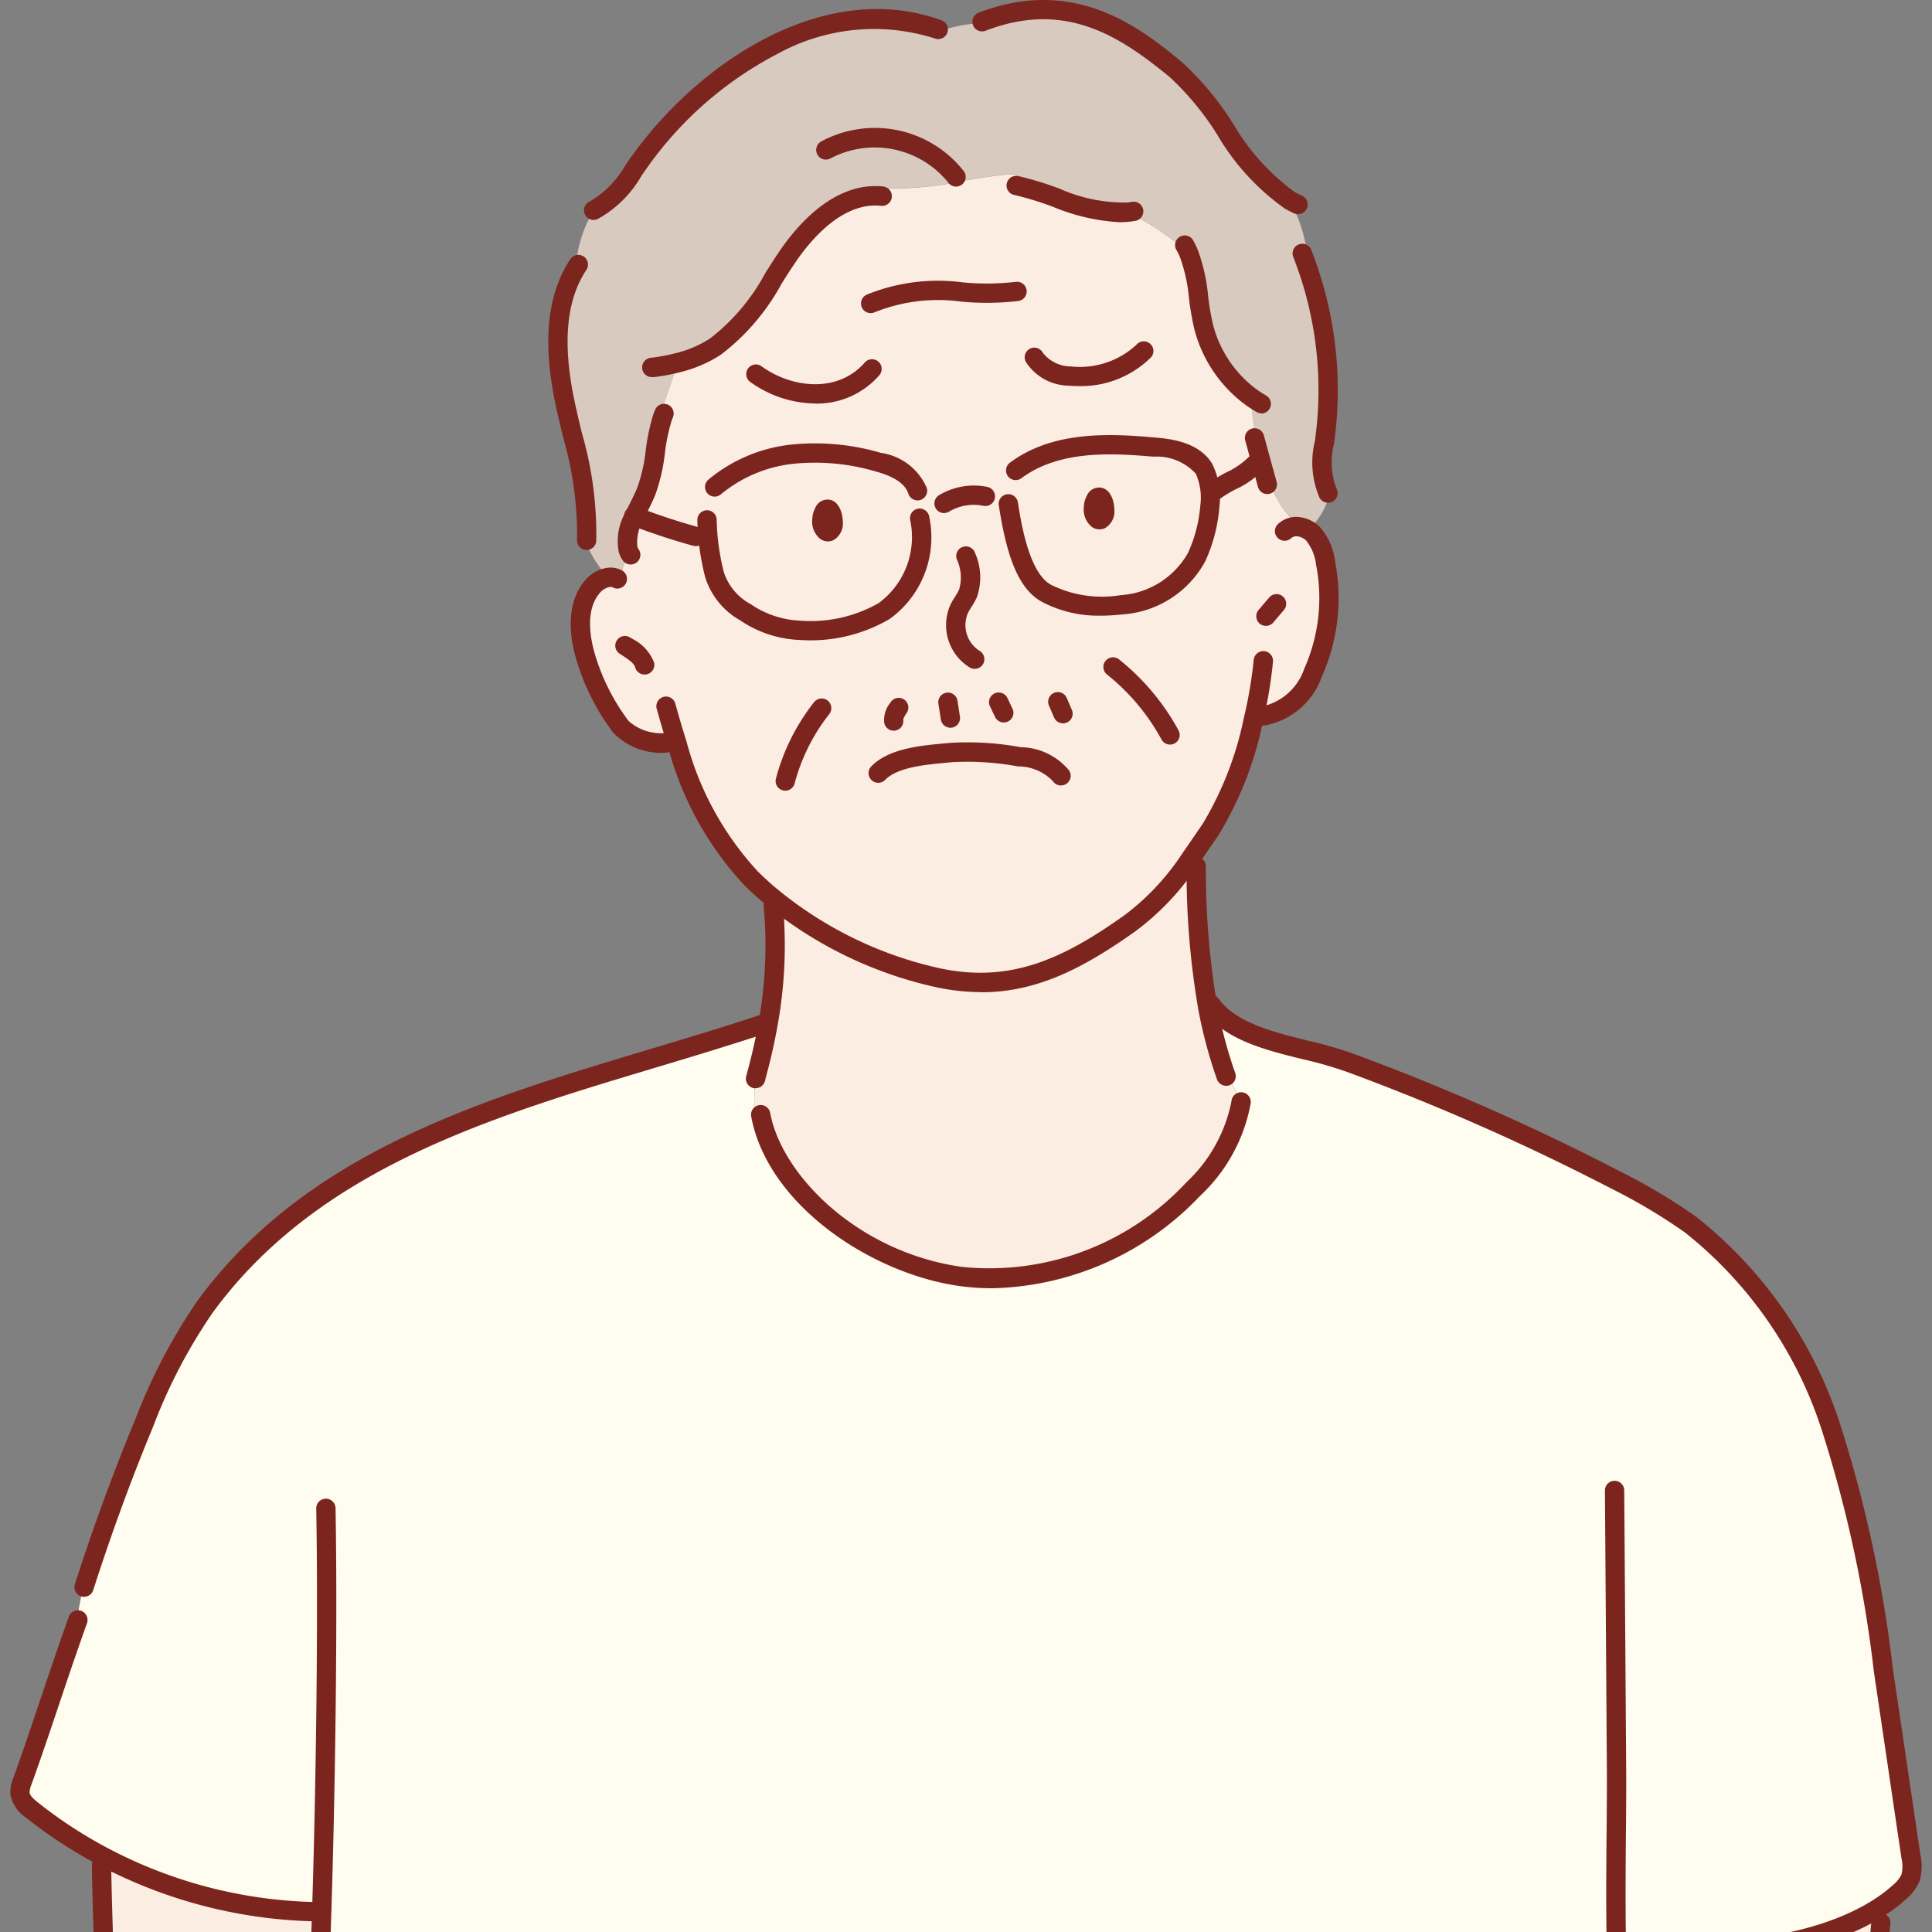
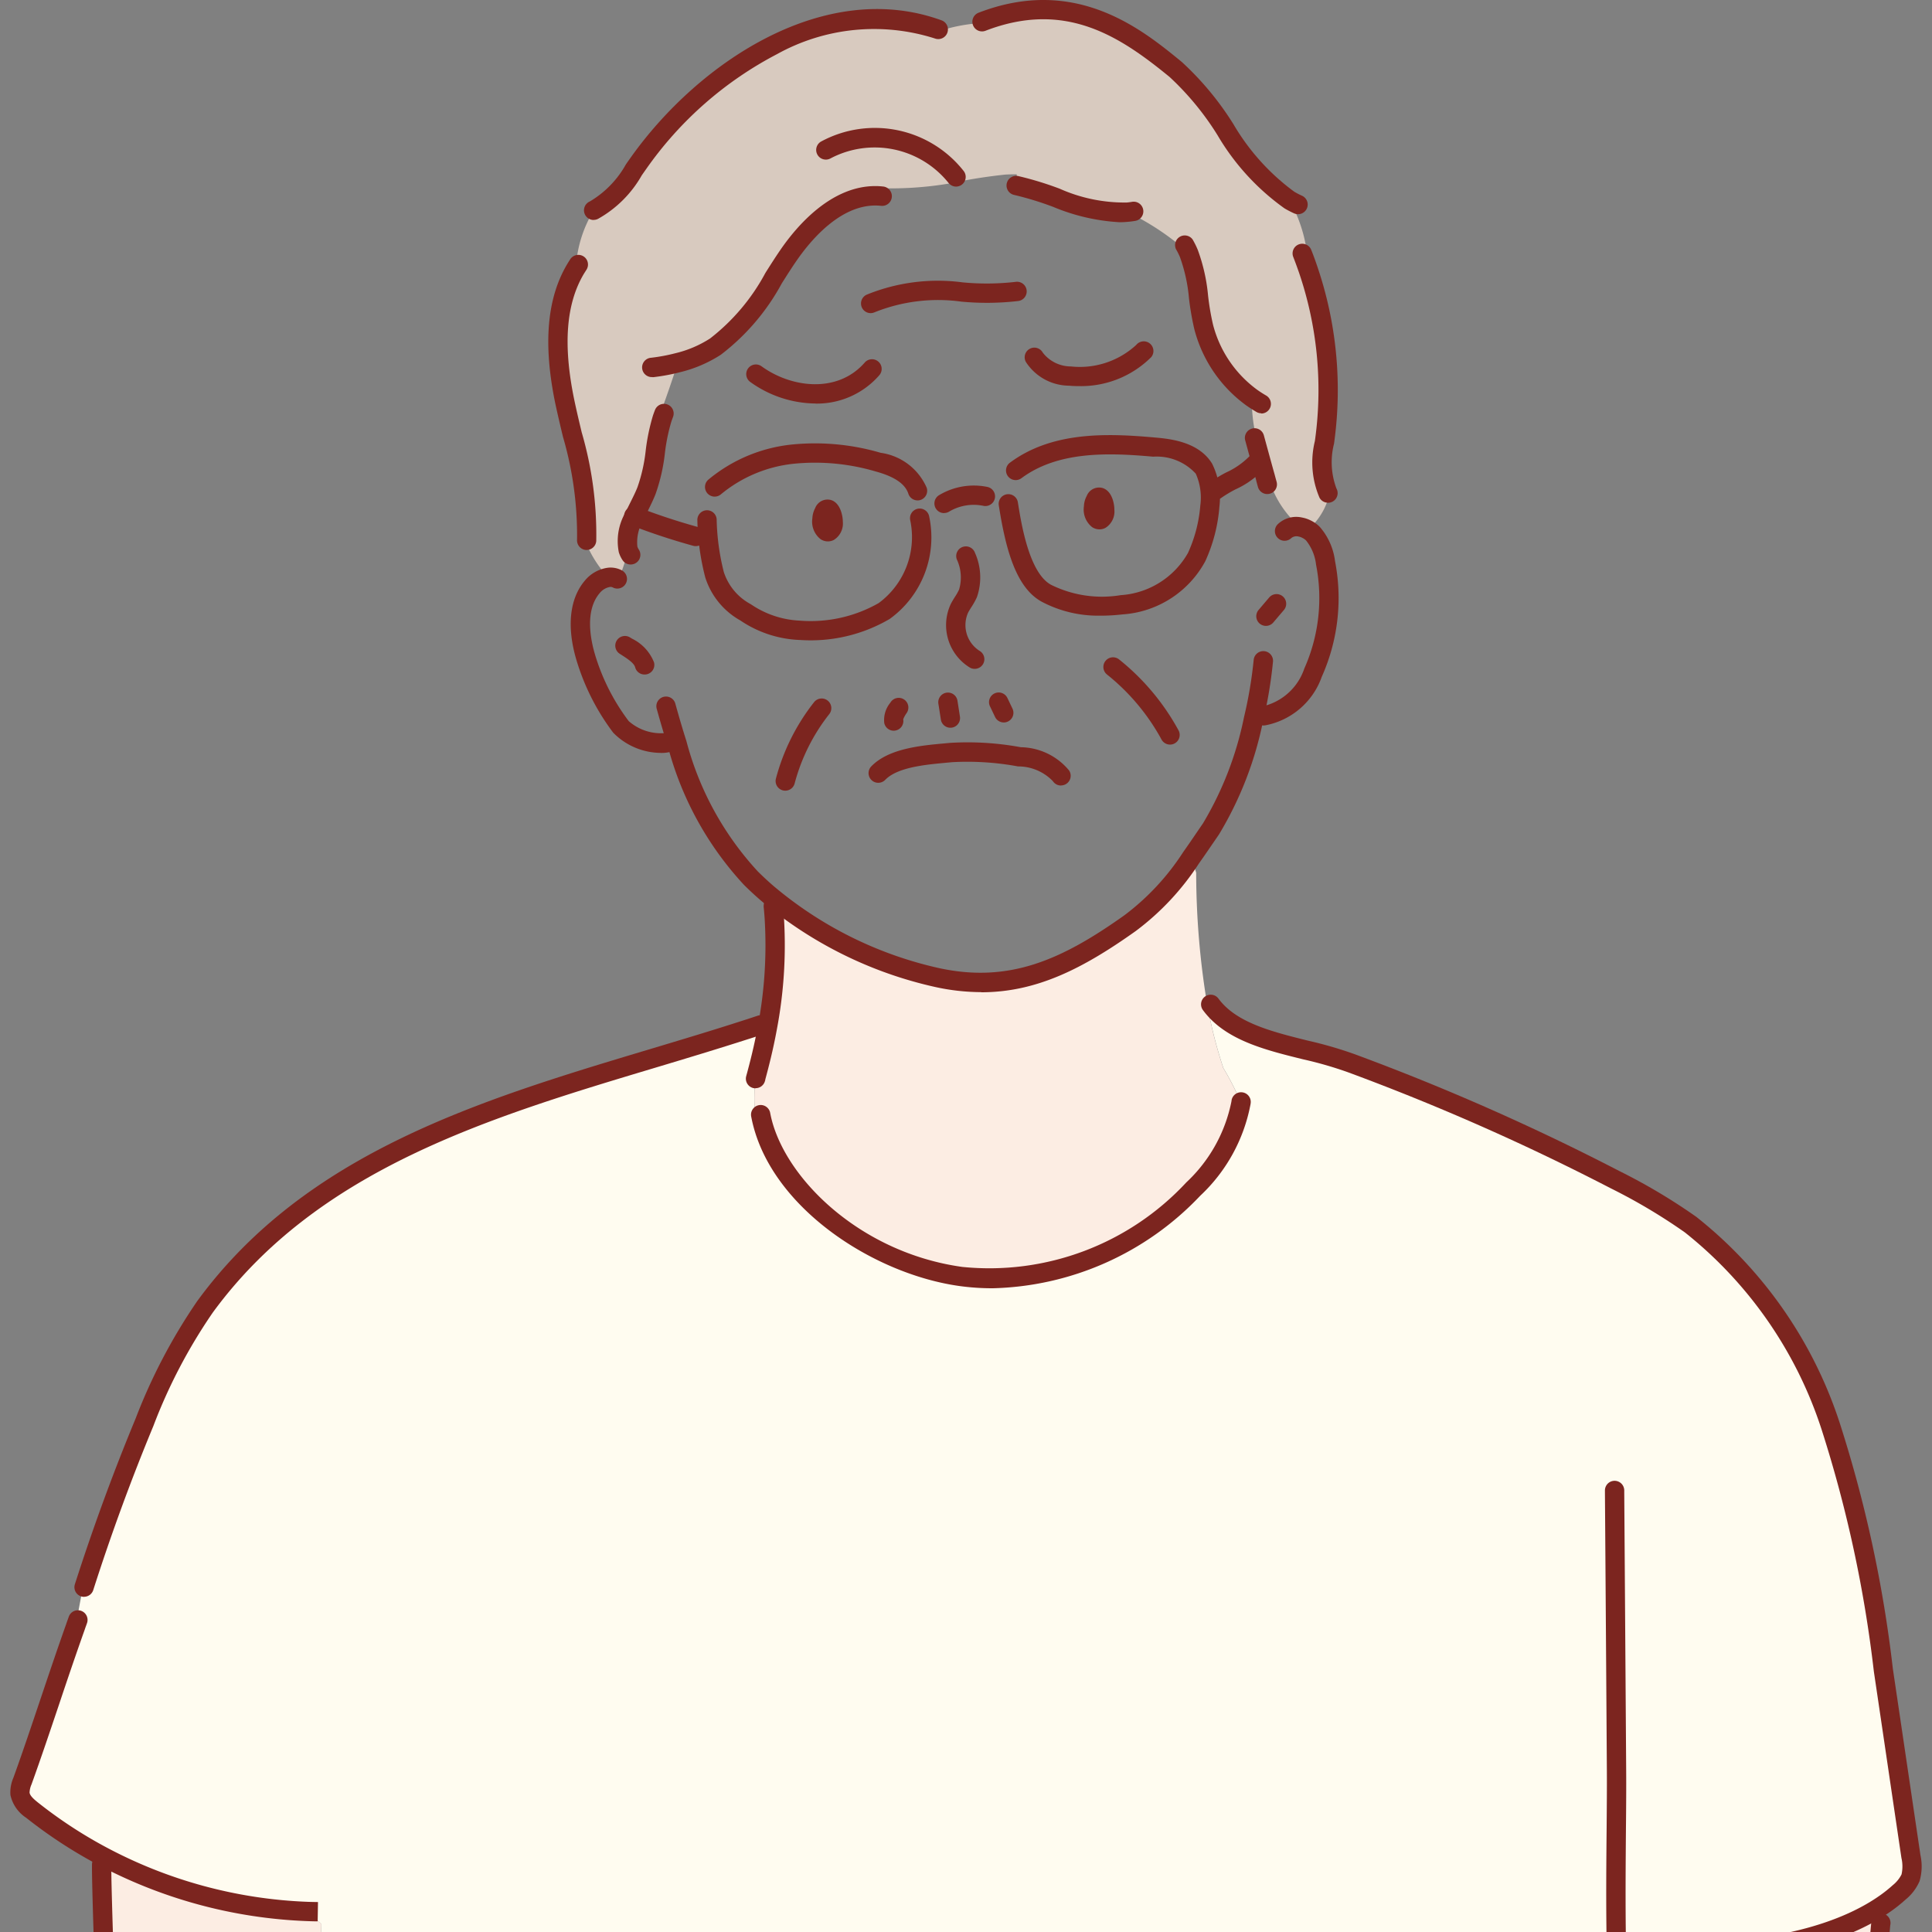
<svg xmlns="http://www.w3.org/2000/svg" width="100" height="100" viewBox="0 0 100 100">
  <rect x="0" y="0" width="100" height="100" fill="#808080" stroke="none" />
  <defs>
    <clipPath id="clip-path">
      <rect id="長方形_168" data-name="長方形 168" width="98.938" height="107.519" fill="none" />
    </clipPath>
    <clipPath id="clip-trouble_icon2">
      <rect width="100" height="100" />
    </clipPath>
  </defs>
  <g id="trouble_icon2" clip-path="url(#clip-trouble_icon2)">
    <g id="グループ_63" data-name="グループ 63" transform="translate(0.531)">
      <g id="グループ_49" data-name="グループ 49" clip-path="url(#clip-path)">
        <path id="パス_571" data-name="パス 571" d="M41.566,370.373l.274-.031c.809,4.375,5.958,7.775,10.364,8.387a14.4,14.4,0,0,0,12.033-4.524,8.358,8.358,0,0,0,2.469-4.464,14.21,14.21,0,0,0-.917-1.8,23.811,23.811,0,0,1-.812-3.163,4.394,4.394,0,0,0,.426.191c1.592,1.717,4.815,1.875,7.015,2.726a121.1,121.1,0,0,1,13.639,6.021,29.824,29.824,0,0,1,3.915,2.329A22.007,22.007,0,0,1,97.231,386.5a65.719,65.719,0,0,1,2.72,12.6q.716,4.826,1.429,9.656a2.248,2.248,0,0,1-.023,1.1,2.079,2.079,0,0,1-.583.746,7.443,7.443,0,0,1-.732.583c-3.406,2.4-9.619,2.969-13.491,2.023l-.426.009a43.192,43.192,0,0,0,.426,6.118v.046H18.728v0c-.02-.369-.037-.74-.057-1.109l.171-.009c.1-1.755.183-3.806.257-6.018-.231-.214-.463-.431-.694-.649a24.542,24.542,0,0,1-10.779-2.938,23.937,23.937,0,0,1-3.5-2.306,1.415,1.415,0,0,1-.623-.843,1.435,1.435,0,0,1,.126-.657c.957-2.666,1.8-5.324,2.746-7.99l.386-2.066.057.011q1.384-4.325,3.123-8.524a28.517,28.517,0,0,1,3.143-5.992c6.558-8.964,18.014-11.1,27.964-14.325l.083.254a1.144,1.144,0,0,0,1.049-.349c-.18.983-.4,1.837-.586,2.535a7.805,7.805,0,0,0-.031,1.966" transform="translate(-2.999 -312.659)" fill="#fffcf0" />
        <path id="パス_572" data-name="パス 572" d="M595.718,689.6c-.017.337-.037.674-.054,1.012l-.163-.009a38.776,38.776,0,0,0-.034,7.193H582.228v-.046a43.2,43.2,0,0,1-.426-6.118l.426-.009c3.872.946,10.084.377,13.491-2.023" transform="translate(-498.675 -591.069)" fill="#fcede3" />
        <path id="パス_573" data-name="パス 573" d="M204.641,21.775c-.3.949-.632,1.892-.974,2.826l.166.06c-.414,1.269-.32,2.455-.812,3.735-.157.409-.411.866-.626,1.326a2.5,2.5,0,0,0-.329,1.723,7.5,7.5,0,0,1-.366,1.22.556.556,0,0,1-.191.28l-.02.011a.749.749,0,0,0-.414-.071,1.1,1.1,0,0,1-.217-.2A5.818,5.818,0,0,1,199.851,31l.074-.029c.163-2.435-.64-4.812-1.134-7.2-.474-2.3-.617-4.878.572-6.864a6.38,6.38,0,0,1,.934-3.026,6.516,6.516,0,0,0,2.315-2.438c3.5-4.932,9.836-8.984,15.511-6.915l.029.091a8.439,8.439,0,0,1,2.243-.423l-.006-.069c4.618-1.78,7.773.623,10.024,2.469,2.172,1.78,3.478,5.344,5.878,6.758a7.519,7.519,0,0,1,.98,3.6,19.328,19.328,0,0,1,.869,8.73,4.608,4.608,0,0,0,.154,2.835l.086.023a3.509,3.509,0,0,1-.906,1.677.552.552,0,0,1-.271.171l-.017,0a1.146,1.146,0,0,0-.329-.111c-.04-.029-.077-.063-.114-.094a5.18,5.18,0,0,1-1.543-2.526l-.149.04c-.186-.663-.366-1.323-.546-1.986l.091-.026a7.621,7.621,0,0,1-.237-2.112,6.519,6.519,0,0,1-2.5-3.666,26.789,26.789,0,0,0-.769-3.806,13.416,13.416,0,0,0-3.16-2.117v-.011c-1.946.194-3.821-.963-5.764-1.374l.02-.572c-.2-.006-.4,0-.6.011a27.5,27.5,0,0,0-2.883.46,18.227,18.227,0,0,1-3.8.237l-.011.386c-1.84-.014-3.435,1.5-4.524,3.086-1.152,1.68-2.1,3.623-3.778,4.726a6.326,6.326,0,0,1-1.949.832" transform="translate(-170.089 -3.003)" fill="#d8cabf" />
-         <path id="パス_574" data-name="パス 574" d="M208.414,84.125l.02-.011a.556.556,0,0,0,.191-.28,7.5,7.5,0,0,0,.366-1.22,2.5,2.5,0,0,1,.329-1.723c.214-.46.469-.917.626-1.326.492-1.28.4-2.466.812-3.735l-.166-.06c.343-.934.672-1.877.974-2.826a6.325,6.325,0,0,0,1.949-.832c1.68-1.1,2.626-3.046,3.778-4.726,1.089-1.586,2.683-3.1,4.524-3.086l.011-.386a18.226,18.226,0,0,0,3.8-.237,27.508,27.508,0,0,1,2.883-.46c.2-.011.4-.017.6-.011l-.02.572c1.943.411,3.818,1.569,5.764,1.374v.011a13.416,13.416,0,0,1,3.16,2.117,26.787,26.787,0,0,1,.769,3.806,6.519,6.519,0,0,0,2.5,3.666,7.62,7.62,0,0,0,.237,2.112l-.091.026c.18.663.36,1.323.546,1.986l.149-.04a5.18,5.18,0,0,0,1.543,2.526c.037.031.074.066.114.094a.465.465,0,0,0,.329.111,1.2,1.2,0,0,1,.329.231,2.826,2.826,0,0,1,.654,1.515,9.475,9.475,0,0,1-.646,5.678,3.466,3.466,0,0,1-2.529,2.235l-.029.263a3.259,3.259,0,0,1-.526-.089,18.194,18.194,0,0,1-2.2,5.672c-.354.514-.692,1.014-1.032,1.495a13.2,13.2,0,0,1-3.155,3.381c-3.183,2.263-6.064,3.672-9.99,2.82a20.617,20.617,0,0,1-8.8-4.372c-.291-.251-.572-.512-.837-.777a16.766,16.766,0,0,1-3.809-6.935,2.611,2.611,0,0,1-.389-.109,2.926,2.926,0,0,1-2.526-.78,11.462,11.462,0,0,1-1.815-3.572,3.971,3.971,0,0,1,.331-3.678,1.365,1.365,0,0,1,.86-.492.4.4,0,0,0,.414.071m25.247-3.6c.009-.277-.22-.946-.492-.44a.733.733,0,0,0-.083.323c-.049.763.554.946.574.117m-14.054.626c.006-.28-.22-.949-.492-.443a.775.775,0,0,0-.086.326c-.049.76.557.943.577.117" transform="translate(-177.014 -54.172)" fill="#fcede3" />
        <path id="パス_575" data-name="パス 575" d="M270.255,319.536a22.824,22.824,0,0,0,.371-5.538h-.011a6.143,6.143,0,0,1-.417-1.4l.043-.049a20.618,20.618,0,0,0,8.8,4.372c3.926.852,6.807-.557,9.99-2.82a13.2,13.2,0,0,0,3.155-3.38c.1.254.186.512.269.772a41.638,41.638,0,0,0,.592,6.952,23.814,23.814,0,0,0,.812,3.163,14.21,14.21,0,0,1,.917,1.8,8.358,8.358,0,0,1-2.469,4.464,14.4,14.4,0,0,1-12.033,4.524c-4.406-.611-9.556-4.012-10.364-8.387l-.274.031a7.808,7.808,0,0,1,.031-1.966c.189-.7.406-1.552.586-2.535" transform="translate(-231.072 -266.323)" fill="#fcede3" />
        <path id="パス_576" data-name="パス 576" d="M43.427,681.511c.02.369.037.74.057,1.109v0H32.4a4.537,4.537,0,0,1,.314-1.732c-.049-2.215-.211-6.51-.229-8.193a6.317,6.317,0,0,1-.1-.8,24.542,24.542,0,0,0,10.779,2.938c.231.217.463.434.694.649-.074,2.212-.16,4.264-.257,6.018Z" transform="translate(-27.755 -575.898)" fill="#fcede3" />
        <path id="パス_577" data-name="パス 577" d="M291.35,183.125a.688.688,0,0,1-.375-.113,1.155,1.155,0,0,1-.429-1.078,1.265,1.265,0,0,1,.146-.533.686.686,0,0,1,.794-.425c.545.143.641.917.637,1.117a1,1,0,0,1-.461.954.666.666,0,0,1-.312.078m.22-.905h0Zm-.439-.579h0Z" transform="translate(-249.03 -155.102)" fill="#7c251f" />
        <path id="パス_578" data-name="パス 578" d="M389.728,178.764a.686.686,0,0,1-.373-.112,1.158,1.158,0,0,1-.429-1.08,1.206,1.206,0,0,1,.143-.53.686.686,0,0,1,.8-.424c.55.147.639.92.633,1.119a1,1,0,0,1-.46.95.663.663,0,0,1-.311.078m.222-.9h0Zm-.442-.58h0Z" transform="translate(-333.354 -151.365)" fill="#7c251f" />
        <path id="パス_579" data-name="パス 579" d="M254.209,191.038a5.861,5.861,0,0,1-3.074-1.008,3.9,3.9,0,0,1-1.82-2.23,12.81,12.81,0,0,1-.408-2.942.5.5,0,0,1,.469-.533.5.5,0,0,1,.529.465v.008a12.072,12.072,0,0,0,.368,2.715,2.9,2.9,0,0,0,1.4,1.674,4.876,4.876,0,0,0,2.534.85,7.106,7.106,0,0,0,4.085-.909,4.242,4.242,0,0,0,1.633-4.283.5.5,0,1,1,.976-.219,5.207,5.207,0,0,1-2.041,5.325,8.088,8.088,0,0,1-4.653,1.086" transform="translate(-213.342 -157.913)" fill="#7c251f" />
        <path id="パス_580" data-name="パス 580" d="M262.7,163.52a.5.5,0,0,1-.475-.345c-.166-.511-.721-.889-1.7-1.155a11.071,11.071,0,0,0-4.208-.4,7.046,7.046,0,0,0-3.793,1.584.5.5,0,1,1-.65-.76,8.042,8.042,0,0,1,4.328-1.817,12.061,12.061,0,0,1,4.589.429,3.055,3.055,0,0,1,2.383,1.81.5.5,0,0,1-.476.655" transform="translate(-215.739 -137.619)" fill="#7c251f" />
        <path id="パス_581" data-name="パス 581" d="M335.3,177.32a.5.5,0,0,1-.259-.928,3.5,3.5,0,0,1,2.5-.427.5.5,0,1,1-.205.979,2.481,2.481,0,0,0-1.776.3.5.5,0,0,1-.259.072" transform="translate(-286.966 -150.762)" fill="#7c251f" />
        <path id="パス_582" data-name="パス 582" d="M363.349,166.956a6.24,6.24,0,0,1-3.047-.715c-1.385-.745-1.893-2.84-2.234-4.994a.5.5,0,0,1,.988-.157c.174,1.094.58,3.657,1.72,4.27a5.934,5.934,0,0,0,3.6.535,4.322,4.322,0,0,0,3.486-2.187,7.3,7.3,0,0,0,.636-2.449,3.049,3.049,0,0,0-.234-1.652,2.741,2.741,0,0,0-2.2-.879c-2.3-.205-4.91-.306-6.822,1.112a.5.5,0,0,1-.6-.8c2.193-1.627,5.025-1.527,7.506-1.305.734.065,2.262.2,2.963,1.356a3.929,3.929,0,0,1,.378,2.206,8.319,8.319,0,0,1-.73,2.837,5.266,5.266,0,0,1-4.282,2.757,10.29,10.29,0,0,1-1.137.067" transform="translate(-306.902 -135.09)" fill="#7c251f" />
        <path id="パス_583" data-name="パス 583" d="M226.074,185.479a.5.5,0,0,1-.134-.018c-1.089-.3-2.165-.656-3.2-1.055a.618.618,0,0,1-.1-.04.5.5,0,0,1,.4-.915l.037.012c1.012.391,2.065.738,3.131,1.033a.5.5,0,0,1-.133.982m-2.989-2.008h0Z" transform="translate(-190.591 -157.211)" fill="#7c251f" />
        <path id="パス_584" data-name="パス 584" d="M433.542,166.238a.5.5,0,0,1-.3-.9,7.332,7.332,0,0,1,.872-.529,4,4,0,0,0,1.206-.844.5.5,0,1,1,.811.584,4.5,4.5,0,0,1-1.537,1.137,6.677,6.677,0,0,0-.751.45.5.5,0,0,1-.3.1" transform="translate(-371.169 -140.36)" fill="#7c251f" />
        <path id="パス_585" data-name="パス 585" d="M270.25,132.414a5.86,5.86,0,0,1-3.361-1.109.5.5,0,1,1,.586-.81c1.532,1.108,3.921,1.414,5.331-.2a.5.5,0,0,1,.754.657,4.277,4.277,0,0,1-3.31,1.466" transform="translate(-228.579 -111.529)" fill="#7c251f" />
        <path id="パス_586" data-name="パス 586" d="M370.238,125.976c-.158,0-.312-.007-.459-.021a2.685,2.685,0,0,1-2.237-1.232.5.5,0,0,1,.881-.474,1.843,1.843,0,0,0,1.451.71,4.309,4.309,0,0,0,3.384-1.115.5.5,0,1,1,.776.631,5.141,5.141,0,0,1-3.8,1.5" transform="translate(-314.976 -105.992)" fill="#7c251f" />
        <path id="パス_587" data-name="パス 587" d="M340.478,204.276a.5.5,0,0,1-.242-.063,2.577,2.577,0,0,1-.99-3.3c.07-.136.145-.255.217-.37a2.758,2.758,0,0,0,.21-.371,2.209,2.209,0,0,0-.12-1.568.5.5,0,0,1,.943-.334,3.12,3.12,0,0,1,.1,2.294,3.621,3.621,0,0,1-.285.514c-.063.1-.123.195-.171.287a1.582,1.582,0,0,0,.583,1.973.5.5,0,0,1-.243.938" transform="translate(-290.562 -169.656)" fill="#7c251f" />
        <path id="パス_588" data-name="パス 588" d="M308.7,103.522a.5.5,0,0,1-.2-.958,9.764,9.764,0,0,1,4.959-.635,13.12,13.12,0,0,0,2.739-.025.5.5,0,1,1,.14.99,14.066,14.066,0,0,1-2.94.033,8.823,8.823,0,0,0-4.5.553.5.5,0,0,1-.2.042" transform="translate(-264.166 -87.314)" fill="#7c251f" />
        <path id="パス_589" data-name="パス 589" d="M277.762,257.81a.5.5,0,0,1-.484-.628,10.885,10.885,0,0,1,1.975-3.955.5.5,0,1,1,.784.621,9.881,9.881,0,0,0-1.791,3.589.5.5,0,0,1-.483.372" transform="translate(-237.647 -216.884)" fill="#7c251f" />
        <path id="パス_590" data-name="パス 590" d="M399.451,242.637a.5.5,0,0,1-.44-.261,11.1,11.1,0,0,0-2.821-3.365.5.5,0,1,1,.621-.784,12.107,12.107,0,0,1,3.078,3.67.5.5,0,0,1-.439.74" transform="translate(-339.421 -204.097)" fill="#7c251f" />
        <path id="パス_591" data-name="パス 591" d="M320.9,271.1a.5.5,0,0,1-.42-.227,2.488,2.488,0,0,0-1.8-.761,14.42,14.42,0,0,0-3.41-.22l-.321.03c-1.059.1-2.51.229-3.146.886a.5.5,0,1,1-.719-.7c.894-.924,2.558-1.076,3.774-1.187l.315-.029a15.168,15.168,0,0,1,3.649.226,3.305,3.305,0,0,1,2.5,1.205.5.5,0,0,1-.419.773" transform="translate(-266.516 -230.442)" fill="#7c251f" />
        <path id="パス_592" data-name="パス 592" d="M299.26,49.342a.5.5,0,0,1-.4-.194,4.9,4.9,0,0,0-6.1-1.268.5.5,0,0,1-.494-.87,5.852,5.852,0,0,1,7.381,1.526.5.5,0,0,1-.4.806" transform="translate(-250.298 -39.684)" fill="#7c251f" />
        <path id="パス_593" data-name="パス 593" d="M229.621,77.268a.5.5,0,0,1-.061-1,9.289,9.289,0,0,0,1.248-.233,5.788,5.788,0,0,0,1.8-.765,10.646,10.646,0,0,0,2.867-3.4c.25-.393.507-.8.774-1.188.849-1.236,2.612-3.3,4.91-3.3h.03c.137,0,.273.012.375.023a.5.5,0,0,1-.1,1,2.888,2.888,0,0,0-.3-.017c-1.844,0-3.352,1.8-4.089,2.869-.257.374-.51.773-.754,1.158a11.542,11.542,0,0,1-3.161,3.7,6.85,6.85,0,0,1-2.1.9,10.262,10.262,0,0,1-1.376.257.5.5,0,0,1-.062,0" transform="translate(-196.385 -57.751)" fill="#7c251f" />
        <path id="パス_594" data-name="パス 594" d="M220.579,154.613a.5.5,0,0,1-.42-.229,1.547,1.547,0,0,1-.191-.408,2.948,2.948,0,0,1,.355-2.074c.08-.171.164-.341.248-.509.14-.281.273-.547.365-.786a8.466,8.466,0,0,0,.425-1.894,10.527,10.527,0,0,1,.377-1.816c.032-.094.065-.183.1-.272a.5.5,0,0,1,.939.345c-.03.083-.061.165-.088.245a9.589,9.589,0,0,0-.336,1.641,9.372,9.372,0,0,1-.482,2.11c-.109.283-.258.583-.4.873-.08.16-.161.322-.236.485a2.207,2.207,0,0,0-.306,1.358.582.582,0,0,0,.076.16.5.5,0,0,1-.42.771" transform="translate(-188.47 -125.395)" fill="#7c251f" />
        <path id="パス_595" data-name="パス 595" d="M207.706,215.2a3.48,3.48,0,0,1-2.477-1.046,11.883,11.883,0,0,1-1.894-3.728c-.524-1.734-.372-3.207.429-4.147a1.862,1.862,0,0,1,1.2-.665,1.252,1.252,0,0,1,.65.107.512.512,0,0,1,.178.117.5.5,0,0,1-.593.794.254.254,0,0,0-.14-.021.877.877,0,0,0-.531.319c-.772.906-.477,2.4-.233,3.208a10.88,10.88,0,0,0,1.735,3.415,2.526,2.526,0,0,0,1.947.615l.022-.008a.5.5,0,0,1,.418.908.64.64,0,0,1-.109.044,1.814,1.814,0,0,1-.6.09m.26-1.028h0Z" transform="translate(-174.02 -176.23)" fill="#7c251f" />
        <path id="パス_596" data-name="パス 596" d="M220.66,232.392a.5.5,0,0,1-.483-.372c-.06-.228-.417-.455-.7-.638l-.1-.064a.5.5,0,0,1,.542-.841l.1.061a2.3,2.3,0,0,1,1.134,1.226.5.5,0,0,1-.484.628" transform="translate(-187.832 -197.479)" fill="#7c251f" />
        <path id="パス_597" data-name="パス 597" d="M250.873,253.512a11.223,11.223,0,0,1-2.388-.268,21.025,21.025,0,0,1-9.025-4.483c-.3-.258-.59-.528-.864-.8a16.83,16.83,0,0,1-3.932-7.137c-.191-.6-.382-1.243-.586-1.979a.5.5,0,0,1,.964-.266c.2.723.388,1.358.574,1.941a15.909,15.909,0,0,0,3.686,6.734c.257.257.53.51.811.753a20,20,0,0,0,8.583,4.262c3.663.794,6.387-.459,9.594-2.739a12.692,12.692,0,0,0,3.035-3.261c.233-.329.461-.661.7-1.014l.327-.477a17.408,17.408,0,0,0,2.125-5.5,22.149,22.149,0,0,0,.5-2.959.5.5,0,1,1,1,.088,23.137,23.137,0,0,1-.52,3.1,18.389,18.389,0,0,1-2.276,5.843l-.326.475c-.243.355-.473.691-.71,1.025a13.58,13.58,0,0,1-3.273,3.5c-2.715,1.93-5.119,3.169-8,3.169" transform="translate(-200.618 -202.159)" fill="#7c251f" />
        <path id="パス_598" data-name="パス 598" d="M196.925,107.594h-.034a.5.5,0,0,1-.466-.532,18.14,18.14,0,0,0-.729-5.326c-.136-.568-.276-1.156-.4-1.738-.636-3.087-.429-5.449.632-7.222.046-.076.094-.152.142-.227a.5.5,0,1,1,.842.54c-.043.067-.086.135-.127.2-.926,1.547-1.093,3.675-.51,6.505.118.567.256,1.147.39,1.708a18.885,18.885,0,0,1,.754,5.624.5.5,0,0,1-.5.467" transform="translate(-167.088 -79.127)" fill="#7c251f" />
        <path id="パス_599" data-name="パス 599" d="M208.342,14.2a.5.5,0,0,1-.349-.858.527.527,0,0,1,.133-.093l.024-.011a5.108,5.108,0,0,0,1.859-1.912c.084-.121.168-.241.252-.359,3.522-4.958,10.059-9.294,16.09-7.1a.5.5,0,1,1-.343.94,10.355,10.355,0,0,0-8.174.809,18.964,18.964,0,0,0-6.758,5.926c-.082.116-.164.233-.246.351a5.923,5.923,0,0,1-2.259,2.248.5.5,0,0,1-.228.055" transform="translate(-178.146 -2.814)" fill="#7c251f" />
        <path id="パス_600" data-name="パス 600" d="M365.395,11.088a.5.5,0,0,1-.2-.043,5.033,5.033,0,0,1-.5-.26A12.283,12.283,0,0,1,361.231,7a14.582,14.582,0,0,0-2.482-3.015C356.2,1.9,353.372-.007,349.221,1.593a.5.5,0,1,1-.36-.933c5.041-1.944,8.472.869,10.521,2.549a15.507,15.507,0,0,1,2.671,3.219A11.6,11.6,0,0,0,365.2,9.923a4.018,4.018,0,0,0,.4.208.5.5,0,0,1-.2.957" transform="translate(-298.742 -0.001)" fill="#7c251f" />
        <path id="パス_601" data-name="パス 601" d="M466.373,101.685a.5.5,0,0,1-.437-.257,4.639,4.639,0,0,1-.241-2.935l.028-.208a18.82,18.82,0,0,0-.846-8.5c-.1-.287-.2-.561-.3-.818a.5.5,0,1,1,.928-.373c.111.275.218.569.319.871a19.821,19.821,0,0,1,.89,8.954l-.028.211a3.868,3.868,0,0,0,.124,2.315.5.5,0,0,1-.437.743" transform="translate(-398.168 -75.664)" fill="#7c251f" />
        <path id="パス_602" data-name="パス 602" d="M366.819,66.114a10.387,10.387,0,0,1-3.413-.792,16.356,16.356,0,0,0-2.008-.616.5.5,0,1,1,.207-.978,17.05,17.05,0,0,1,2.134.652,8.238,8.238,0,0,0,3.476.715c.085-.007.172-.019.273-.036a.5.5,0,1,1,.164.987c-.128.021-.241.036-.345.045-.164.016-.327.024-.489.024" transform="translate(-309.422 -54.613)" fill="#7c251f" />
        <path id="パス_603" data-name="パス 603" d="M426.342,94.245a.5.5,0,0,1-.247-.065c-.171-.1-.348-.211-.528-.338a7.054,7.054,0,0,1-2.693-3.951,14.251,14.251,0,0,1-.277-1.6,8.4,8.4,0,0,0-.468-2.132,3.363,3.363,0,0,0-.2-.4.5.5,0,0,1,.863-.5,4.371,4.371,0,0,1,.258.522,9.276,9.276,0,0,1,.537,2.386,13.264,13.264,0,0,0,.255,1.491,6.036,6.036,0,0,0,2.3,3.381c.152.108.3.2.443.284a.5.5,0,0,1-.248.935" transform="translate(-361.587 -72.854)" fill="#7c251f" />
        <path id="パス_604" data-name="パス 604" d="M448.384,158.492a.5.5,0,0,1-.481-.366c-.035-.126-.071-.253-.1-.379-.183-.653-.364-1.315-.544-1.979l-.015-.053a.5.5,0,0,1,.961-.276l.018.064c.181.665.36,1.324.546,1.985.034.13.067.25.1.369a.5.5,0,0,1-.482.635" transform="translate(-383.323 -132.92)" fill="#7c251f" />
        <path id="パス_605" data-name="パス 605" d="M451.262,198.1a.5.5,0,0,1-.044-1,2.975,2.975,0,0,0,2.12-1.947,8.962,8.962,0,0,0,.608-5.376,2.437,2.437,0,0,0-.516-1.252.706.706,0,0,0-.19-.134l-.013-.007a.654.654,0,0,0-.187-.064.426.426,0,0,0-.373.077.5.5,0,1,1-.7-.717,1.384,1.384,0,0,1,1.254-.344,1.635,1.635,0,0,1,.454.154,1.7,1.7,0,0,1,.46.326,3.312,3.312,0,0,1,.793,1.777,9.97,9.97,0,0,1-.684,5.98,3.87,3.87,0,0,1-2.938,2.522l-.045,0" transform="translate(-386.358 -160.549)" fill="#7c251f" />
        <path id="パス_606" data-name="パス 606" d="M451.882,216.864a.5.5,0,0,1-.382-.822c.184-.218.367-.433.551-.648a.5.5,0,0,1,.761.649c-.182.214-.364.427-.547.643a.5.5,0,0,1-.383.178" transform="translate(-386.889 -184.468)" fill="#7c251f" />
        <path id="パス_607" data-name="パス 607" d="M266.982,333.77a.5.5,0,0,1-.479-.643l.007-.025c0-.017.009-.034.014-.052.173-.639.394-1.5.575-2.488a22.362,22.362,0,0,0,.364-5.418c-.01-.2-.026-.414-.053-.7a.674.674,0,0,1,.413-.725.546.546,0,0,1,.613.162.579.579,0,0,1,.074.662.543.543,0,0,1-.077.1c.013.164.023.305.029.44a23.348,23.348,0,0,1-.379,5.653c-.188,1.028-.417,1.916-.595,2.574l0,.014-.007.025c0,.018-.01.037-.015.056a.5.5,0,0,1-.479.357m1.423-9.423v0m-.279-.528h0" transform="translate(-228.407 -277.438)" fill="#7c251f" />
        <path id="パス_608" data-name="パス 608" d="M23.741,397.9a.5.5,0,0,1-.476-.653c.929-2.9,1.984-5.782,3.138-8.563a29.2,29.2,0,0,1,3.2-6.1c5.632-7.7,14.7-10.417,23.472-13.047,1.569-.471,3.192-.957,4.742-1.459.18-.056.352-.113.523-.17l.264-.087a.5.5,0,0,1,.31.951l-.26.086c-.177.059-.355.117-.535.173-1.556.5-3.184.992-4.758,1.464-8.612,2.582-17.518,5.252-22.951,12.679a27.621,27.621,0,0,0-3.085,5.889c-1.143,2.756-2.189,5.61-3.109,8.485a.5.5,0,0,1-.476.348" transform="translate(-19.92 -315.247)" fill="#7c251f" />
        <path id="パス_609" data-name="パス 609" d="M316.986,254.5a.5.5,0,0,1-.488-.393,1.4,1.4,0,0,1,.306-1.046l.019-.029a.5.5,0,1,1,.841.541l-.02.03a1.406,1.406,0,0,0-.166.307.5.5,0,0,1-.385.578.5.5,0,0,1-.107.012m.489-.607h0Z" transform="translate(-271.259 -216.679)" fill="#7c251f" />
        <path id="パス_610" data-name="パス 610" d="M336.81,252.684a.5.5,0,0,1-.493-.423l-.129-.826a.5.5,0,0,1,.988-.154l.128.826a.5.5,0,0,1-.417.571.511.511,0,0,1-.078.006" transform="translate(-288.149 -215.016)" fill="#7c251f" />
        <path id="パス_611" data-name="パス 611" d="M355.345,252.409a.5.5,0,0,1-.452-.285l-.085-.178c-.059-.124-.117-.247-.177-.37a.5.5,0,1,1,.9-.436c.061.126.12.251.18.378l.084.177a.5.5,0,0,1-.451.715" transform="translate(-303.92 -215.015)" fill="#7c251f" />
-         <path id="パス_612" data-name="パス 612" d="M376.767,252.334a.5.5,0,0,1-.46-.3l-.266-.617a.5.5,0,0,1,.919-.4l.266.617a.5.5,0,0,1-.459.7" transform="translate(-322.278 -214.894)" fill="#7c251f" />
        <path id="パス_613" data-name="パス 613" d="M15.911,599.388c-.174,0-.348-.006-.523-.012a25.059,25.059,0,0,1-11-3,24.5,24.5,0,0,1-3.571-2.354,1.886,1.886,0,0,1-.808-1.171,1.89,1.89,0,0,1,.151-.89c.5-1.38.968-2.783,1.425-4.14.424-1.26.863-2.563,1.32-3.848.023-.07.052-.152.082-.234l.046-.129a.5.5,0,0,1,.944.329l-.049.138c-.026.072-.052.144-.076.217-.459,1.291-.9,2.589-1.319,3.845C2.075,589.5,1.6,590.913,1.1,592.3a1.134,1.134,0,0,0-.1.425c.021.163.223.344.438.515A23.508,23.508,0,0,0,4.865,595.5a24.053,24.053,0,0,0,10.558,2.878c.168.006.337.008.505.011Z" transform="translate(0 -499.939)" fill="#7c251f" />
-         <path id="パス_614" data-name="パス 614" d="M107.882,571.451h-.028a.5.5,0,0,1-.472-.527c.092-1.668.179-3.689.257-6.007.242-7.348.337-15.983.237-21.489a.5.5,0,1,1,1-.018c.1,5.521.005,14.177-.237,21.54-.078,2.325-.165,4.354-.258,6.029a.5.5,0,0,1-.5.472" transform="translate(-92.039 -465.347)" fill="#7c251f" />
        <path id="パス_615" data-name="パス 615" d="M280.822,405.824a12.264,12.264,0,0,1-1.686-.115c-4.522-.628-9.933-4.167-10.787-8.791a.5.5,0,0,1,.983-.182c.6,3.259,4.575,7.238,9.942,7.983a13.912,13.912,0,0,0,11.6-4.375,7.818,7.818,0,0,0,2.334-4.185c0-.014,0-.028.008-.042s0-.015,0-.022a.5.5,0,1,1,.986.168.544.544,0,0,1-.01.062,8.681,8.681,0,0,1-2.6,4.712,15.282,15.282,0,0,1-10.777,4.788m12.41-9.752h0Zm0,0h0m0,0h0Z" transform="translate(-230.001 -339.144)" fill="#7c251f" />
-         <path id="パス_616" data-name="パス 616" d="M428.154,322.214a.5.5,0,0,1-.473-.336l-.03-.087c-.039-.113-.078-.225-.116-.339a24.419,24.419,0,0,1-.828-3.227,42.275,42.275,0,0,1-.6-7.036c0-.053,0-.11,0-.167s0-.1,0-.151a.5.5,0,0,1,.487-.513h.014a.5.5,0,0,1,.5.487c0,.054,0,.109,0,.164s0,.106,0,.159a41.39,41.39,0,0,0,.583,6.874,23.428,23.428,0,0,0,.794,3.1c.036.111.073.217.111.324l.031.088a.5.5,0,0,1-.473.664" transform="translate(-365.222 -266.014)" fill="#7c251f" />
        <path id="パス_617" data-name="パス 617" d="M457.317,410.369a17.733,17.733,0,0,1-4.119-.443.5.5,0,1,1,.237-.971c3.686.9,9.737.412,13.084-1.946a6.969,6.969,0,0,0,.683-.544,1.694,1.694,0,0,0,.453-.556,1.9,1.9,0,0,0-.005-.851q-.358-2.413-.714-4.828t-.714-4.828a65.594,65.594,0,0,0-2.7-12.507,21.486,21.486,0,0,0-7.084-10.219,29.453,29.453,0,0,0-3.849-2.288,119.971,119.971,0,0,0-13.589-6,19.715,19.715,0,0,0-2.321-.669c-1.822-.45-3.705-.915-4.881-2.183a4.059,4.059,0,0,1-.3-.362.5.5,0,0,1,.8-.6,3.145,3.145,0,0,0,.228.275c.975,1.052,2.711,1.481,4.39,1.9a20.738,20.738,0,0,1,2.442.708,120.854,120.854,0,0,1,13.69,6.044,30.3,30.3,0,0,1,3.98,2.369,22.474,22.474,0,0,1,7.433,10.687,66.344,66.344,0,0,1,2.744,12.7q.358,2.413.715,4.828t.714,4.828a2.712,2.712,0,0,1-.048,1.35,2.523,2.523,0,0,1-.715.942,7.958,7.958,0,0,1-.781.623c-2.485,1.751-6.346,2.543-9.778,2.543" transform="translate(-369.763 -308.889)" fill="#7c251f" />
        <path id="パス_618" data-name="パス 618" d="M578.679,566.972a.5.5,0,0,1-.491-.412,42.5,42.5,0,0,1-.434-6.2c-.036-2.031-.018-4.123,0-5.969.009-1.135.017-2.114.012-2.915q-.047-7.22-.1-14.437v-.1a.5.5,0,0,1,.5-.5h0a.5.5,0,0,1,.5.5v.1q.051,7.22.1,14.438c.005.808,0,1.792-.012,2.93-.015,1.839-.032,3.924,0,5.943a41.727,41.727,0,0,0,.418,6.038.5.5,0,0,1-.4.581.5.5,0,0,1-.089.008" transform="translate(-495.126 -459.793)" fill="#7c251f" />
        <path id="パス_619" data-name="パス 619" d="M30.328,682.414a.5.5,0,0,1-.5-.5c0-.206,0-.5-.014-.943-.021-.96-.065-2.342-.107-3.677-.055-1.753-.112-3.565-.122-4.522,0-.105,0-.2,0-.294a.5.5,0,0,1,1,0c0,.082,0,.172,0,.275.01.954.067,2.761.122,4.509.042,1.338.086,2.722.107,3.687.01.453.015.751.015.966a.5.5,0,0,1-.5.5" transform="translate(-25.355 -575.967)" fill="#7c251f" />
        <path id="パス_620" data-name="パス 620" d="M673.588,701.605a.5.5,0,0,1-.5-.434c-.012-.09-.024-.192-.036-.309a39.384,39.384,0,0,1,.045-7.359.5.5,0,1,1,.973.231,39.2,39.2,0,0,0-.023,7.03c.01.1.021.194.032.275a.5.5,0,0,1-.43.562.507.507,0,0,1-.067,0" transform="translate(-576.762 -594.086)" fill="#7c251f" />
      </g>
    </g>
  </g>
</svg>